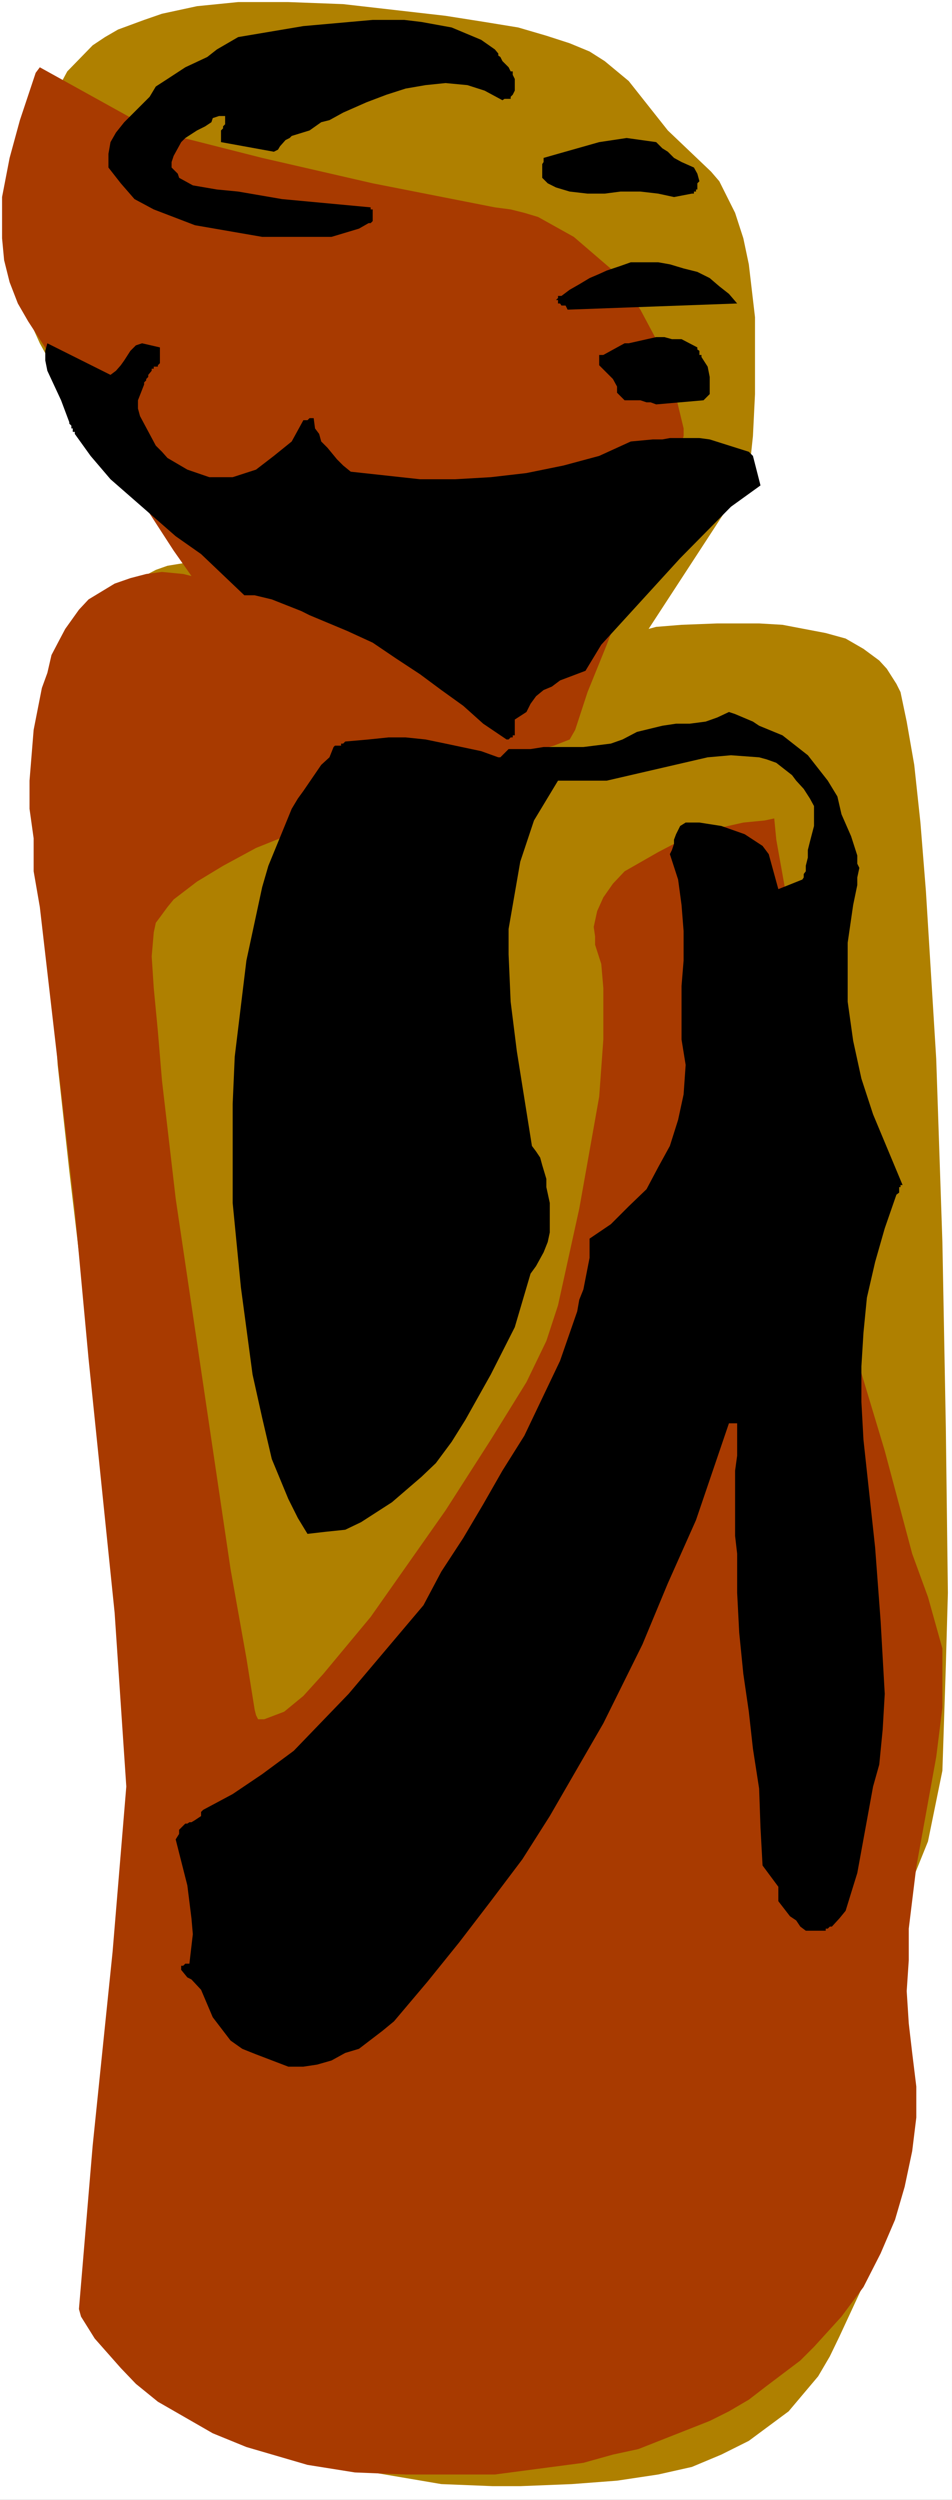
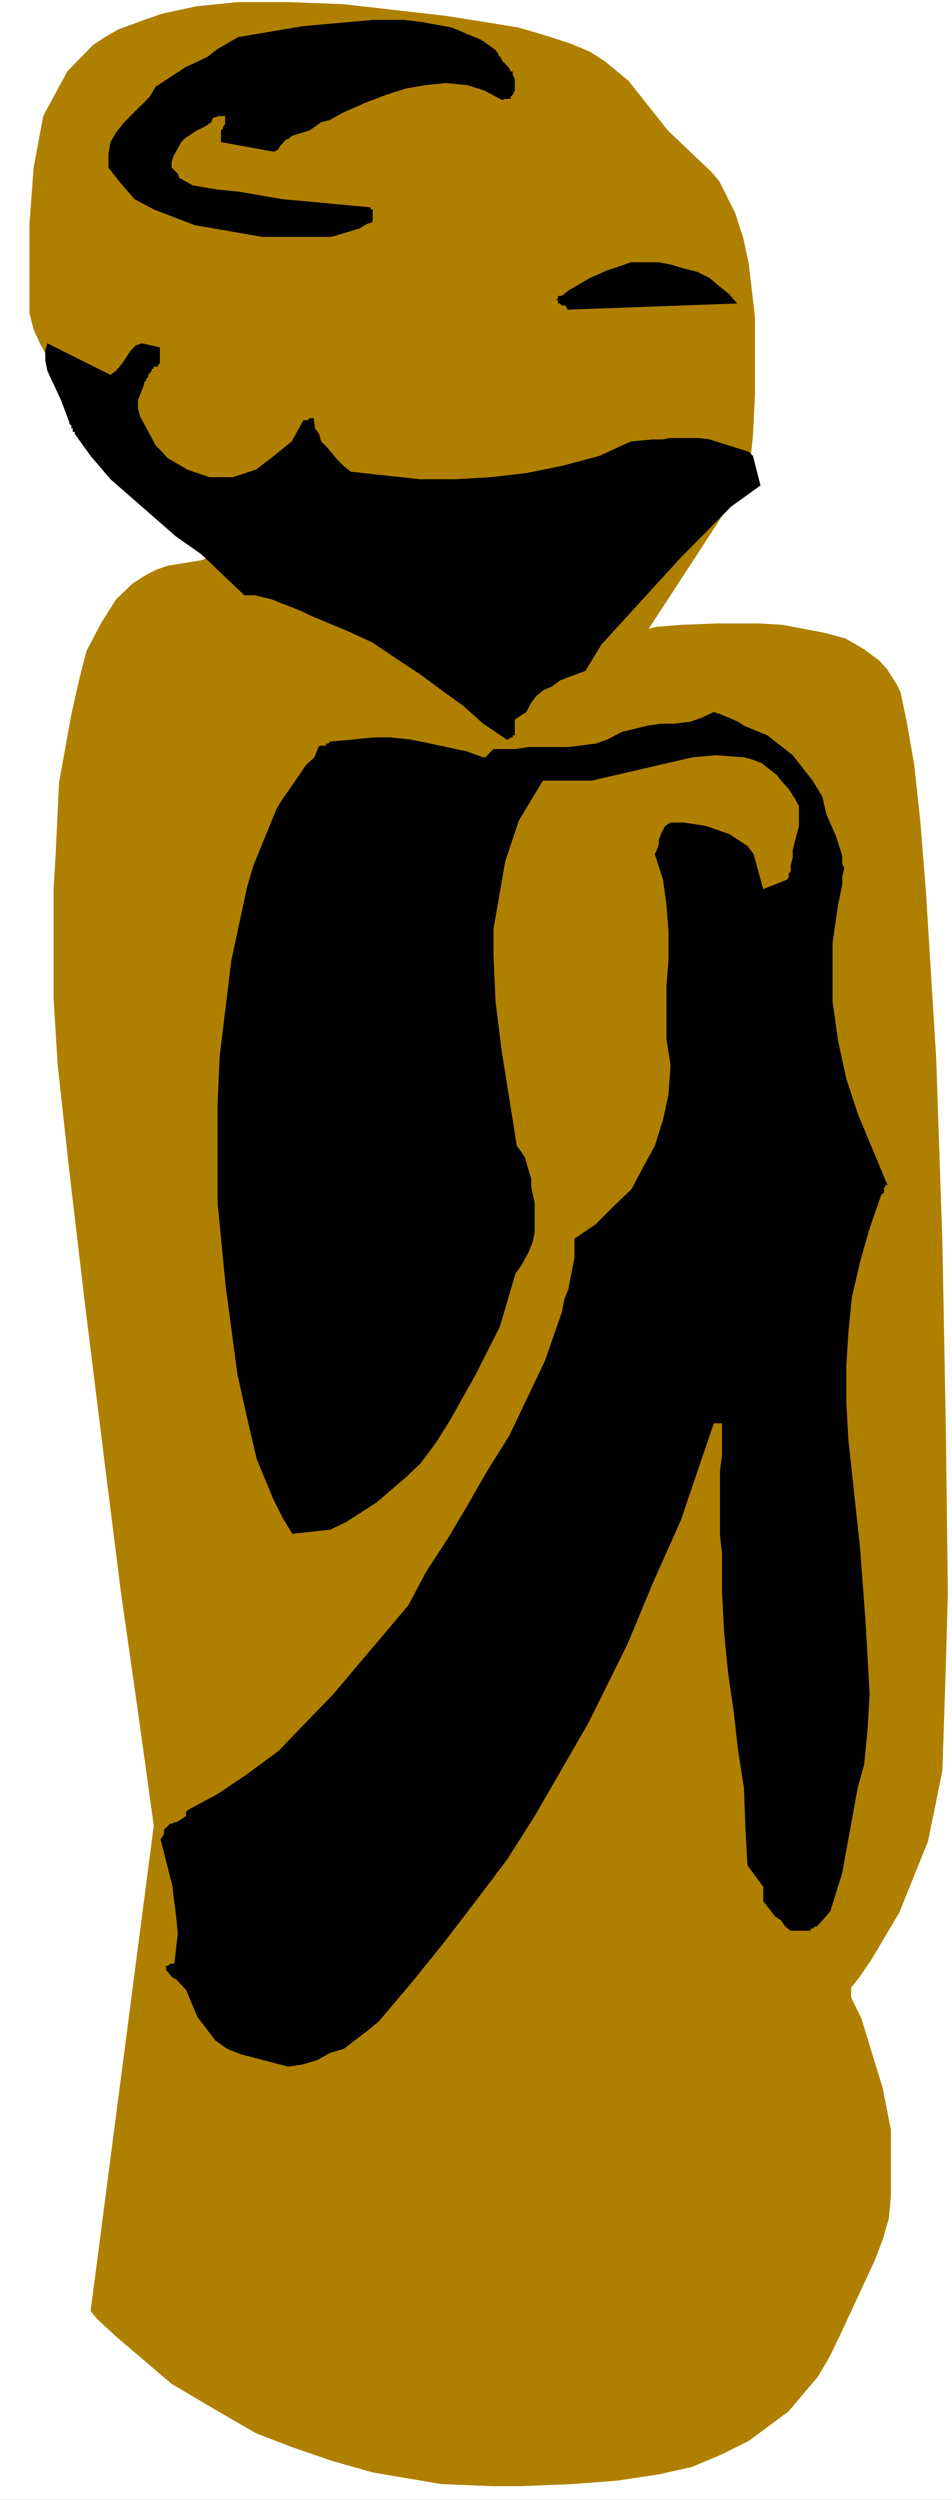
<svg xmlns="http://www.w3.org/2000/svg" xmlns:ns1="http://sodipodi.sourceforge.net/DTD/sodipodi-0.dtd" xmlns:ns2="http://www.inkscape.org/namespaces/inkscape" version="1.0" width="59.309mm" height="155.668mm" id="svg11" ns1:docname="Prayer 40.wmf">
  <rect width="100%" height="100%" fill="#333333" stroke="none" />
  <ns1:namedview id="namedview11" pagecolor="#ffffff" bordercolor="#000000" borderopacity="0.25" ns2:showpageshadow="2" ns2:pageopacity="0.0" ns2:pagecheckerboard="0" ns2:deskcolor="#d1d1d1" ns2:document-units="mm" />
  <defs id="defs1">
    <pattern id="WMFhbasepattern" patternUnits="userSpaceOnUse" width="6" height="6" x="0" y="0" />
  </defs>
  <path style="fill:#ffffff;fill-opacity:1;fill-rule:evenodd;stroke:none" d="M 0,588.353 H 224.158 V 0 H 0 Z" id="path1" />
  <path style="fill:#af8000;fill-opacity:1;fill-rule:evenodd;stroke:none" d="m 21.333,543.916 14.868,-114.245 -3.717,-26.824 -4.04,-28.278 -4.202,-33.449 -4.202,-33.934 -3.717,-31.51 -2.747,-25.047 -0.97,-15.836 V 209.261 l 0.485,-7.918 0.808,-17.129 2.909,-16.159 1.778,-7.918 1.778,-6.948 3.394,-6.464 3.556,-5.656 3.879,-3.717 2.747,-1.778 2.747,-1.454 2.747,-0.97 7.919,-1.293 2.747,-0.97 0.97,-0.97 v -2.262 L 48.807,123.94 45.413,120.709 26.505,103.903 21.333,98.894 12.606,87.259 11.151,84.027 9.374,80.796 7.919,77.564 6.949,73.847 V 70.615 52.517 l 0.97,-13.089 2.263,-12.119 5.656,-10.503 5.98,-6.14 2.909,-1.939 3.071,-1.778 6.141,-2.262 4.202,-1.454 8.242,-1.778 9.697,-0.97 h 11.798 l 12.929,0.485 24.08,2.747 9.212,1.454 7.919,1.293 6.626,1.939 5.495,1.778 4.687,1.939 3.556,2.262 5.656,4.686 9.212,11.635 10.182,9.695 1.939,2.262 3.717,7.433 1.939,5.979 1.293,6.14 1.455,12.443 v 18.098 l -0.485,9.857 -0.97,9.211 -23.596,36.196 1.778,-0.485 5.98,-0.485 8.404,-0.323 h 9.858 l 5.495,0.323 10.182,1.939 4.687,1.293 4.202,2.424 3.717,2.747 1.778,1.939 2.263,3.555 0.97,1.939 1.455,6.948 1.778,10.18 1.455,13.574 1.293,16.159 2.424,39.428 1.455,43.145 0.808,43.63 0.485,38.943 -0.485,17.29 -0.808,24.562 -3.394,16.644 -6.788,16.805 -6.626,11.15 -2.747,4.04 -1.939,2.424 v 0.808 1.454 l 2.424,5.009 5.01,16.321 1.939,9.857 v 5.009 10.665 l -0.485,5.171 -1.455,5.009 -1.778,4.686 -8.404,18.098 -2.263,4.686 -2.747,4.686 -6.949,8.241 -9.374,6.948 -6.465,3.232 -6.949,2.909 -7.919,1.778 -9.697,1.454 -10.667,0.808 -12.121,0.485 h -6.465 l -12.121,-0.485 -16.161,-2.747 -9.697,-2.747 -9.374,-3.232 -8.404,-3.232 -7.273,-4.201 -12.606,-7.433 -13.091,-11.15 -4.525,-4.201 z" id="path2" />
-   <path style="fill:#a83a00;fill-opacity:1;fill-rule:evenodd;stroke:none" d="M 9.374,15.836 8.404,17.129 4.687,28.278 2.263,37.166 0.485,46.377 v 9.695 l 0.485,5.171 1.293,5.171 1.939,5.009 2.424,4.201 5.98,9.211 5.98,10.342 22.303,34.419 4.202,5.979 -1.939,-0.485 -5.01,-0.485 -3.717,0.485 -3.717,0.97 -3.717,1.293 -6.141,3.717 -2.263,2.424 -3.232,4.525 -1.455,2.747 -1.778,3.393 -0.97,4.201 -1.293,3.555 -1.939,9.857 -0.97,11.958 v 6.625 l 0.97,6.948 v 7.756 l 1.455,8.403 8.242,71.423 3.232,34.904 6.141,59.789 2.747,40.883 -3.232,38.943 -4.687,45.569 -3.232,38.459 0.485,1.778 3.232,5.171 6.141,6.948 3.556,3.717 5.172,4.201 12.929,7.433 7.919,3.232 14.384,4.201 11.151,1.778 11.959,0.485 h 13.576 7.434 l 20.848,-2.747 6.949,-1.939 5.98,-1.293 16.808,-6.625 4.525,-2.262 4.687,-2.747 4.202,-3.232 7.919,-5.979 3.232,-3.232 6.465,-7.11 5.172,-6.948 4.04,-7.918 3.394,-7.918 2.263,-7.756 1.778,-8.403 0.97,-7.918 v -7.272 l -0.97,-7.918 -0.808,-6.948 -0.485,-7.595 0.485,-7.272 v -7.433 l 1.778,-14.543 4.687,-25.855 1.455,-11.635 v -5.009 -4.686 -4.201 l -3.394,-12.119 -3.717,-10.18 -6.465,-24.239 -7.919,-26.339 -3.232,-21.33 -5.98,-41.367 -3.717,-22.3 -2.263,-18.906 -2.424,-13.574 -0.485,-5.009 -2.263,0.485 -5.01,0.485 -7.919,1.778 -8.404,3.232 -3.717,1.939 -7.919,4.525 -2.747,2.909 -2.263,3.232 -1.455,3.232 -0.808,3.717 0.323,2.262 v 1.939 l 1.455,4.525 0.485,5.656 v 12.119 l -0.97,13.412 -4.687,26.339 -5.01,22.784 -2.747,8.403 -4.687,9.695 -8.404,13.574 -10.667,16.644 -17.616,25.047 -11.151,13.412 -4.687,5.171 -4.525,3.717 -4.687,1.778 h -1.455 l -0.485,-0.97 -0.323,-1.293 -1.939,-12.119 -3.717,-20.845 -12.929,-87.259 -3.232,-27.794 -0.97,-11.635 -0.97,-10.18 -0.485,-7.433 0.485,-5.656 0.485,-2.262 0.97,-1.293 1.778,-2.424 1.455,-1.778 5.495,-4.201 6.141,-3.717 7.757,-4.201 17.293,-6.948 8.727,-3.717 17.616,-5.979 26.505,-7.433 3.717,-1.454 1.293,-2.262 2.909,-8.888 4.525,-11.15 9.858,-26.016 4.525,-11.473 3.717,-11.635 v -1.778 l -2.263,-9.372 -2.747,-8.888 -5.172,-9.695 -3.232,-4.686 -3.232,-4.525 -9.212,-7.918 -8.404,-4.686 -3.232,-0.97 -3.232,-0.808 -3.717,-0.485 L 87.756,43.145 61.736,37.166 38.141,31.187 36.202,30.702 Z" id="path3" />
  <path style="fill:#ffffff;fill-opacity:1;fill-rule:evenodd;stroke:none" d="m 105.372,587.545 h 4.687 l -29.252,-4.201 z" id="path4" />
-   <path style="fill:#ffffff;fill-opacity:1;fill-rule:evenodd;stroke:none" d="m 65.938,579.143 h -0.485 -0.485 l -0.485,-0.485 h -0.485 -0.323 l -0.485,-0.485 h -0.485 0.485 l 0.485,0.485 h 0.323 l 0.485,0.485 h 0.485 0.485 z" id="path5" />
-   <path style="fill:#000000;fill-opacity:1;fill-rule:evenodd;stroke:none" d="m 67.878,486.389 h 3.556 l 3.232,-0.485 3.394,-0.97 3.232,-1.778 3.232,-0.97 5.495,-4.201 2.747,-2.262 7.919,-9.372 7.434,-9.211 7.434,-9.695 7.434,-9.857 6.465,-10.18 12.606,-21.815 9.212,-18.583 5.98,-14.382 6.626,-14.866 7.757,-22.784 h 1.939 v 7.595 l -0.485,3.555 v 15.351 l 0.485,4.201 v 9.211 l 0.485,9.372 0.97,9.695 1.293,8.888 0.97,8.726 1.455,9.372 0.323,9.211 0.485,8.888 3.717,5.009 v 3.393 l 2.747,3.555 1.455,0.97 0.97,1.454 1.293,0.97 h 4.687 v -0.485 h 0.485 l 0.485,-0.485 h 0.485 l 1.778,-1.939 1.455,-1.778 1.293,-4.201 1.455,-4.686 3.717,-20.36 1.455,-5.171 0.808,-8.241 0.485,-8.403 -0.97,-17.129 -1.293,-17.29 -2.747,-25.37 -0.485,-8.888 v -8.403 l 0.485,-7.918 0.808,-8.241 1.939,-8.403 2.263,-7.918 2.747,-7.918 0.646,-0.485 v -1.293 h 0.323 v -0.485 h 0.485 l -6.949,-16.644 -2.747,-8.403 -1.939,-8.888 -1.293,-9.211 V 221.865 l 1.293,-8.888 0.97,-4.686 v -1.778 l 0.485,-2.262 -0.485,-0.97 v -1.939 l -1.455,-4.525 -2.263,-5.171 -0.97,-4.201 -2.263,-3.717 -4.687,-5.979 -5.98,-4.686 -5.495,-2.262 -1.455,-0.97 -4.202,-1.778 -1.455,-0.485 -2.747,1.293 -2.747,0.97 -3.717,0.485 h -3.232 l -3.232,0.485 -5.98,1.454 -3.394,1.778 -2.747,0.97 -6.465,0.808 h -9.374 l -3.071,0.485 h -5.172 l -1.939,1.939 h -0.485 l -4.04,-1.454 -8.404,-1.778 -4.687,-0.97 -4.687,-0.485 h -4.04 l -4.687,0.485 -5.495,0.485 -0.485,0.485 h -0.485 v 0.485 h -1.455 l -0.323,0.323 -0.97,2.424 -1.939,1.778 -4.202,6.14 -1.293,1.778 -1.455,2.424 -5.495,13.412 -1.455,5.009 -3.717,17.29 -2.747,22.623 -0.485,11.15 v 23.269 l 1.939,19.876 2.747,20.522 2.263,10.18 2.263,9.695 3.879,9.372 2.263,4.525 2.263,3.717 4.202,-0.485 4.687,-0.485 3.717,-1.778 7.273,-4.686 6.949,-5.979 3.394,-3.232 3.717,-5.009 3.232,-5.171 5.98,-10.665 5.656,-11.15 3.717,-12.604 1.293,-1.778 1.778,-3.232 0.97,-2.424 0.485,-2.262 v -6.948 l -0.808,-3.717 v -1.939 l -0.97,-3.232 -0.485,-1.778 -0.97,-1.454 -0.97,-1.293 -1.778,-11.15 -1.778,-11.15 -1.455,-11.635 -0.485,-11.15 v -5.979 l 2.747,-15.836 3.232,-9.695 5.656,-9.372 h 2.747 5.98 2.747 l 23.757,-5.494 5.495,-0.485 6.626,0.485 1.778,0.485 2.263,0.808 3.717,2.909 0.97,1.293 1.778,1.939 1.455,2.262 0.97,1.778 v 4.686 l -0.97,3.717 -0.485,1.939 v 1.778 l -0.485,1.939 v 1.293 l -0.485,0.646 v 0.808 l -0.323,0.485 -5.656,2.262 -2.263,-8.241 -1.455,-1.939 -4.202,-2.747 -5.495,-1.939 -5.172,-0.808 h -3.232 l -1.293,0.808 -0.97,1.939 -0.485,1.293 v 0.97 l -0.485,1.454 -0.485,0.97 1.939,5.979 0.808,5.979 0.485,6.14 v 6.948 l -0.485,5.979 v 12.604 l 0.97,5.979 -0.485,6.948 -1.293,5.979 -1.939,6.14 -2.747,5.009 -2.747,5.171 -4.202,4.04 -4.202,4.201 -5.01,3.393 v 4.525 l -1.455,7.433 -0.97,2.424 -0.485,2.747 -4.04,11.635 -8.404,17.613 -5.172,8.241 -4.525,7.918 -4.687,7.918 -5.172,7.918 -4.202,7.918 -17.616,20.845 -12.929,13.412 -7.434,5.494 -6.949,4.686 -6.949,3.717 -0.485,0.485 v 0.97 l -1.455,0.97 -0.808,0.485 h -0.485 l -0.485,0.323 h -0.485 l -1.455,1.454 v 0.97 l -0.808,1.293 2.747,10.827 0.97,7.756 0.323,3.717 -0.808,6.948 h -0.97 l -0.485,0.485 h -0.485 v 0.97 l 1.455,1.778 0.97,0.485 2.263,2.424 2.747,6.464 4.202,5.494 2.747,1.939 3.232,1.293 z" id="path6" />
+   <path style="fill:#000000;fill-opacity:1;fill-rule:evenodd;stroke:none" d="m 67.878,486.389 l 3.232,-0.485 3.394,-0.97 3.232,-1.778 3.232,-0.97 5.495,-4.201 2.747,-2.262 7.919,-9.372 7.434,-9.211 7.434,-9.695 7.434,-9.857 6.465,-10.18 12.606,-21.815 9.212,-18.583 5.98,-14.382 6.626,-14.866 7.757,-22.784 h 1.939 v 7.595 l -0.485,3.555 v 15.351 l 0.485,4.201 v 9.211 l 0.485,9.372 0.97,9.695 1.293,8.888 0.97,8.726 1.455,9.372 0.323,9.211 0.485,8.888 3.717,5.009 v 3.393 l 2.747,3.555 1.455,0.97 0.97,1.454 1.293,0.97 h 4.687 v -0.485 h 0.485 l 0.485,-0.485 h 0.485 l 1.778,-1.939 1.455,-1.778 1.293,-4.201 1.455,-4.686 3.717,-20.36 1.455,-5.171 0.808,-8.241 0.485,-8.403 -0.97,-17.129 -1.293,-17.29 -2.747,-25.37 -0.485,-8.888 v -8.403 l 0.485,-7.918 0.808,-8.241 1.939,-8.403 2.263,-7.918 2.747,-7.918 0.646,-0.485 v -1.293 h 0.323 v -0.485 h 0.485 l -6.949,-16.644 -2.747,-8.403 -1.939,-8.888 -1.293,-9.211 V 221.865 l 1.293,-8.888 0.97,-4.686 v -1.778 l 0.485,-2.262 -0.485,-0.97 v -1.939 l -1.455,-4.525 -2.263,-5.171 -0.97,-4.201 -2.263,-3.717 -4.687,-5.979 -5.98,-4.686 -5.495,-2.262 -1.455,-0.97 -4.202,-1.778 -1.455,-0.485 -2.747,1.293 -2.747,0.97 -3.717,0.485 h -3.232 l -3.232,0.485 -5.98,1.454 -3.394,1.778 -2.747,0.97 -6.465,0.808 h -9.374 l -3.071,0.485 h -5.172 l -1.939,1.939 h -0.485 l -4.04,-1.454 -8.404,-1.778 -4.687,-0.97 -4.687,-0.485 h -4.04 l -4.687,0.485 -5.495,0.485 -0.485,0.485 h -0.485 v 0.485 h -1.455 l -0.323,0.323 -0.97,2.424 -1.939,1.778 -4.202,6.14 -1.293,1.778 -1.455,2.424 -5.495,13.412 -1.455,5.009 -3.717,17.29 -2.747,22.623 -0.485,11.15 v 23.269 l 1.939,19.876 2.747,20.522 2.263,10.18 2.263,9.695 3.879,9.372 2.263,4.525 2.263,3.717 4.202,-0.485 4.687,-0.485 3.717,-1.778 7.273,-4.686 6.949,-5.979 3.394,-3.232 3.717,-5.009 3.232,-5.171 5.98,-10.665 5.656,-11.15 3.717,-12.604 1.293,-1.778 1.778,-3.232 0.97,-2.424 0.485,-2.262 v -6.948 l -0.808,-3.717 v -1.939 l -0.97,-3.232 -0.485,-1.778 -0.97,-1.454 -0.97,-1.293 -1.778,-11.15 -1.778,-11.15 -1.455,-11.635 -0.485,-11.15 v -5.979 l 2.747,-15.836 3.232,-9.695 5.656,-9.372 h 2.747 5.98 2.747 l 23.757,-5.494 5.495,-0.485 6.626,0.485 1.778,0.485 2.263,0.808 3.717,2.909 0.97,1.293 1.778,1.939 1.455,2.262 0.97,1.778 v 4.686 l -0.97,3.717 -0.485,1.939 v 1.778 l -0.485,1.939 v 1.293 l -0.485,0.646 v 0.808 l -0.323,0.485 -5.656,2.262 -2.263,-8.241 -1.455,-1.939 -4.202,-2.747 -5.495,-1.939 -5.172,-0.808 h -3.232 l -1.293,0.808 -0.97,1.939 -0.485,1.293 v 0.97 l -0.485,1.454 -0.485,0.97 1.939,5.979 0.808,5.979 0.485,6.14 v 6.948 l -0.485,5.979 v 12.604 l 0.97,5.979 -0.485,6.948 -1.293,5.979 -1.939,6.14 -2.747,5.009 -2.747,5.171 -4.202,4.04 -4.202,4.201 -5.01,3.393 v 4.525 l -1.455,7.433 -0.97,2.424 -0.485,2.747 -4.04,11.635 -8.404,17.613 -5.172,8.241 -4.525,7.918 -4.687,7.918 -5.172,7.918 -4.202,7.918 -17.616,20.845 -12.929,13.412 -7.434,5.494 -6.949,4.686 -6.949,3.717 -0.485,0.485 v 0.97 l -1.455,0.97 -0.808,0.485 h -0.485 l -0.485,0.323 h -0.485 l -1.455,1.454 v 0.97 l -0.808,1.293 2.747,10.827 0.97,7.756 0.323,3.717 -0.808,6.948 h -0.97 l -0.485,0.485 h -0.485 v 0.97 l 1.455,1.778 0.97,0.485 2.263,2.424 2.747,6.464 4.202,5.494 2.747,1.939 3.232,1.293 z" id="path6" />
  <path style="fill:#000000;fill-opacity:1;fill-rule:evenodd;stroke:none" d="m 119.271,174.034 h 0.485 l 0.485,-0.485 h 0.485 v -0.485 h 0.485 v -3.717 l 2.747,-1.778 0.97,-1.939 1.293,-1.778 1.778,-1.454 1.939,-0.808 1.939,-1.454 5.98,-2.262 3.717,-6.14 18.586,-20.36 11.959,-12.119 6.949,-5.009 -1.778,-6.948 -0.97,-0.97 -9.212,-2.909 -2.424,-0.323 h -6.949 l -1.778,0.323 h -2.263 l -5.172,0.485 -7.434,3.393 -8.404,2.262 -8.727,1.778 -8.404,0.97 -8.404,0.485 h -8.242 l -16.323,-1.778 -1.778,-1.454 -1.455,-1.454 -2.263,-2.747 -1.455,-1.454 -0.485,-1.778 -0.97,-1.293 -0.323,-2.424 h -0.97 l -0.485,0.485 h -0.97 l -2.747,5.009 -4.202,3.393 -4.202,3.232 -5.495,1.778 h -5.495 l -5.172,-1.778 -4.687,-2.747 -1.293,-1.454 -1.455,-1.454 -3.717,-6.948 -0.485,-1.778 v -1.939 l 1.455,-3.717 v -0.485 l 0.485,-0.485 v -0.323 l 0.485,-0.485 V 88.229 l 0.808,-0.97 V 86.774 h 0.485 v -0.485 h 0.97 v -0.323 l 0.485,-0.485 v -3.717 l -4.202,-0.97 -1.455,0.485 -1.293,1.293 -1.455,2.262 -0.808,1.131 -1.131,1.293 -1.293,0.97 -14.868,-7.433 -0.485,1.778 v 2.262 l 0.485,2.424 3.232,6.948 1.939,5.171 v 0.323 l 0.485,0.485 v 0.646 h 0.323 v 0.808 h 0.485 v 0.485 l 3.717,5.171 4.687,5.494 15.353,13.412 5.98,4.201 10.182,9.695 h 2.424 l 4.04,0.97 6.949,2.747 1.939,0.97 8.889,3.717 5.98,2.747 5.495,3.717 5.656,3.717 5.01,3.717 5.172,3.717 4.687,4.201 z" id="path7" />
-   <path style="fill:#000000;fill-opacity:1;fill-rule:evenodd;stroke:none" d="m 154.503,95.177 11.151,-0.97 0.97,-0.97 0.485,-0.485 v -1.293 -2.747 l -0.485,-2.424 -1.455,-2.262 v -0.485 h -0.485 v -0.97 l -0.485,-0.323 v -0.485 l -3.717,-1.939 h -2.263 l -1.778,-0.485 h -1.939 l -6.465,1.454 h -0.97 l -1.778,0.97 -3.232,1.778 h -0.485 -0.485 v 2.424 l 1.293,1.293 0.485,0.485 1.455,1.454 0.97,1.778 v 1.454 l 0.808,0.808 0.97,0.97 h 0.97 1.455 1.293 l 1.455,0.485 h 0.97 z" id="path8" />
  <path style="fill:#000000;fill-opacity:1;fill-rule:evenodd;stroke:none" d="m 133.655,72.878 39.919,-1.454 -1.939,-2.262 -2.263,-1.778 -2.263,-1.939 -2.909,-1.454 -3.232,-0.808 -3.232,-0.97 -2.747,-0.485 h -3.232 -3.232 l -2.747,0.97 -2.909,0.97 -1.778,0.808 -2.263,0.97 -2.424,1.454 -2.263,1.293 -1.939,1.454 h -0.323 -0.485 v 0.485 l -0.485,0.485 h 0.485 v 0.808 h 0.485 l 0.323,0.485 h 0.485 0.485 z" id="path9" />
  <path style="fill:#000000;fill-opacity:1;fill-rule:evenodd;stroke:none" d="m 61.736,55.749 h 16.323 l 3.232,-0.97 3.232,-0.97 2.263,-1.293 h 0.485 L 87.756,52.032 V 49.285 H 87.271 V 48.801 L 66.423,46.861 56.08,45.084 51.07,44.599 45.413,43.63 42.181,41.852 41.858,40.883 40.888,39.913 40.403,39.428 v -1.293 l 0.485,-1.454 1.778,-3.232 0.97,-0.97 2.747,-1.778 1.939,-0.97 1.455,-0.97 0.323,-0.97 1.455,-0.485 h 0.97 0.485 v 1.939 l -0.485,0.485 v 0.485 l -0.485,0.485 v 2.747 l 12.444,2.262 0.97,-0.485 0.485,-0.808 1.293,-1.454 0.97,-0.485 0.485,-0.485 4.202,-1.293 2.747,-1.939 1.939,-0.485 3.232,-1.778 5.495,-2.424 4.687,-1.778 4.525,-1.454 4.687,-0.808 4.687,-0.485 5.172,0.485 4.04,1.293 4.202,2.262 0.485,-0.323 h 1.455 v -0.485 l 0.485,-0.485 0.485,-0.97 v -2.747 l -0.485,-0.97 v -0.808 h -0.485 l -0.485,-0.97 -1.455,-1.454 -0.485,-0.97 -0.485,-0.323 V 12.604 L 116.524,11.635 113.291,9.372 106.342,6.464 99.231,5.171 95.191,4.686 H 87.756 L 71.433,6.14 56.08,8.726 51.07,11.635 l -2.263,1.778 -5.172,2.424 -4.202,2.747 -2.747,1.778 -1.455,2.424 -5.98,5.979 -1.939,2.424 -1.293,2.262 -0.485,2.747 v 3.232 l 2.909,3.717 3.232,3.717 4.525,2.424 9.697,3.717 z" id="path10" />
-   <path style="fill:#000000;fill-opacity:1;fill-rule:evenodd;stroke:none" d="m 158.705,46.377 4.202,-0.808 h 0.485 v -0.485 h 0.485 v -0.485 h 0.323 v -1.454 l 0.485,-0.485 -0.485,-1.778 -0.808,-1.454 -2.909,-1.293 -1.778,-0.97 -1.455,-1.454 -1.293,-0.808 -1.455,-1.454 -6.949,-0.97 -6.465,0.97 -9.697,2.747 -3.394,0.97 v 0.97 l -0.323,0.485 V 41.852 l 1.293,1.293 1.939,0.97 3.232,0.97 4.202,0.485 h 4.04 l 3.717,-0.485 h 4.687 l 4.202,0.485 z" id="path11" />
</svg>